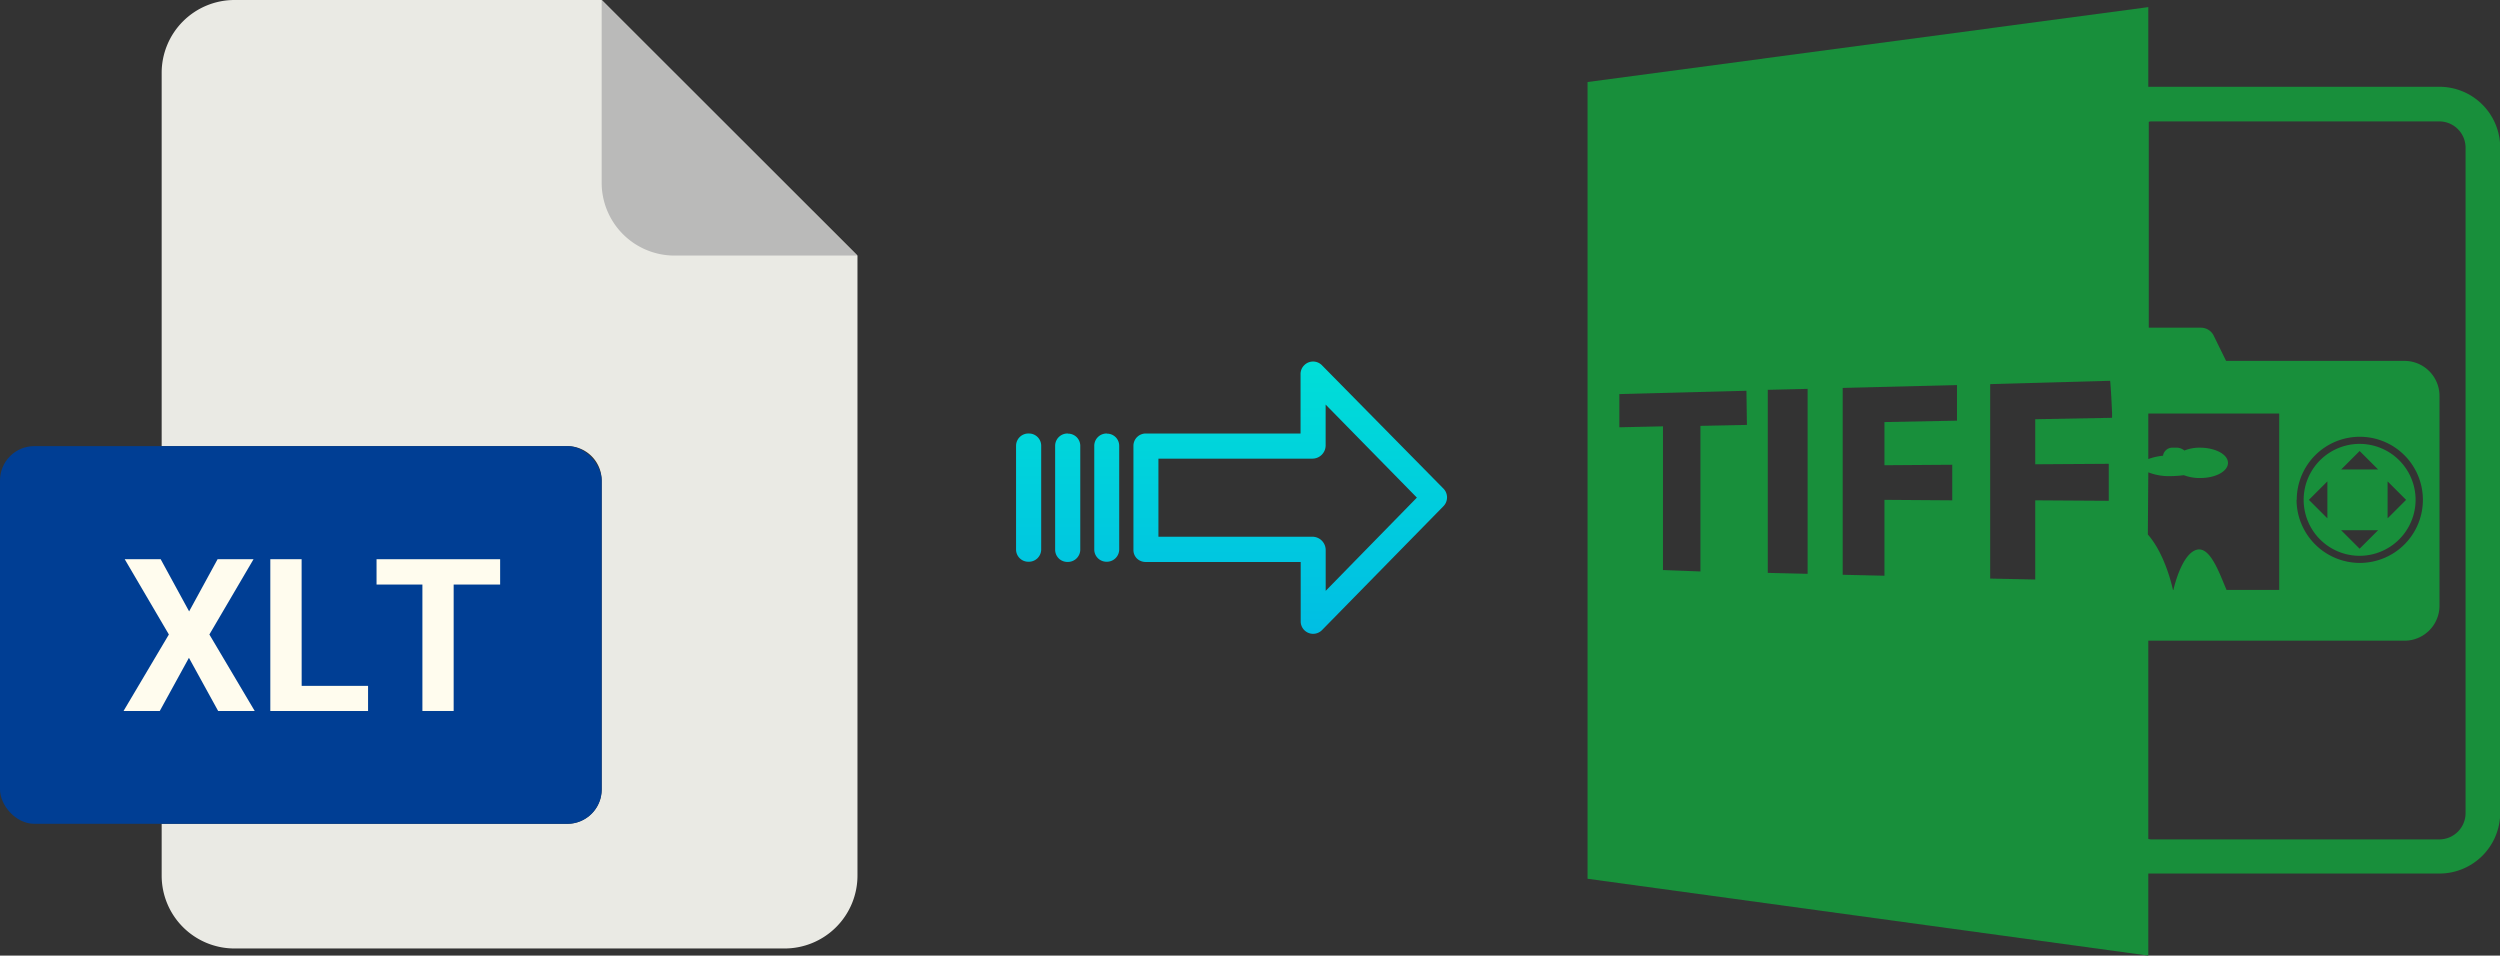
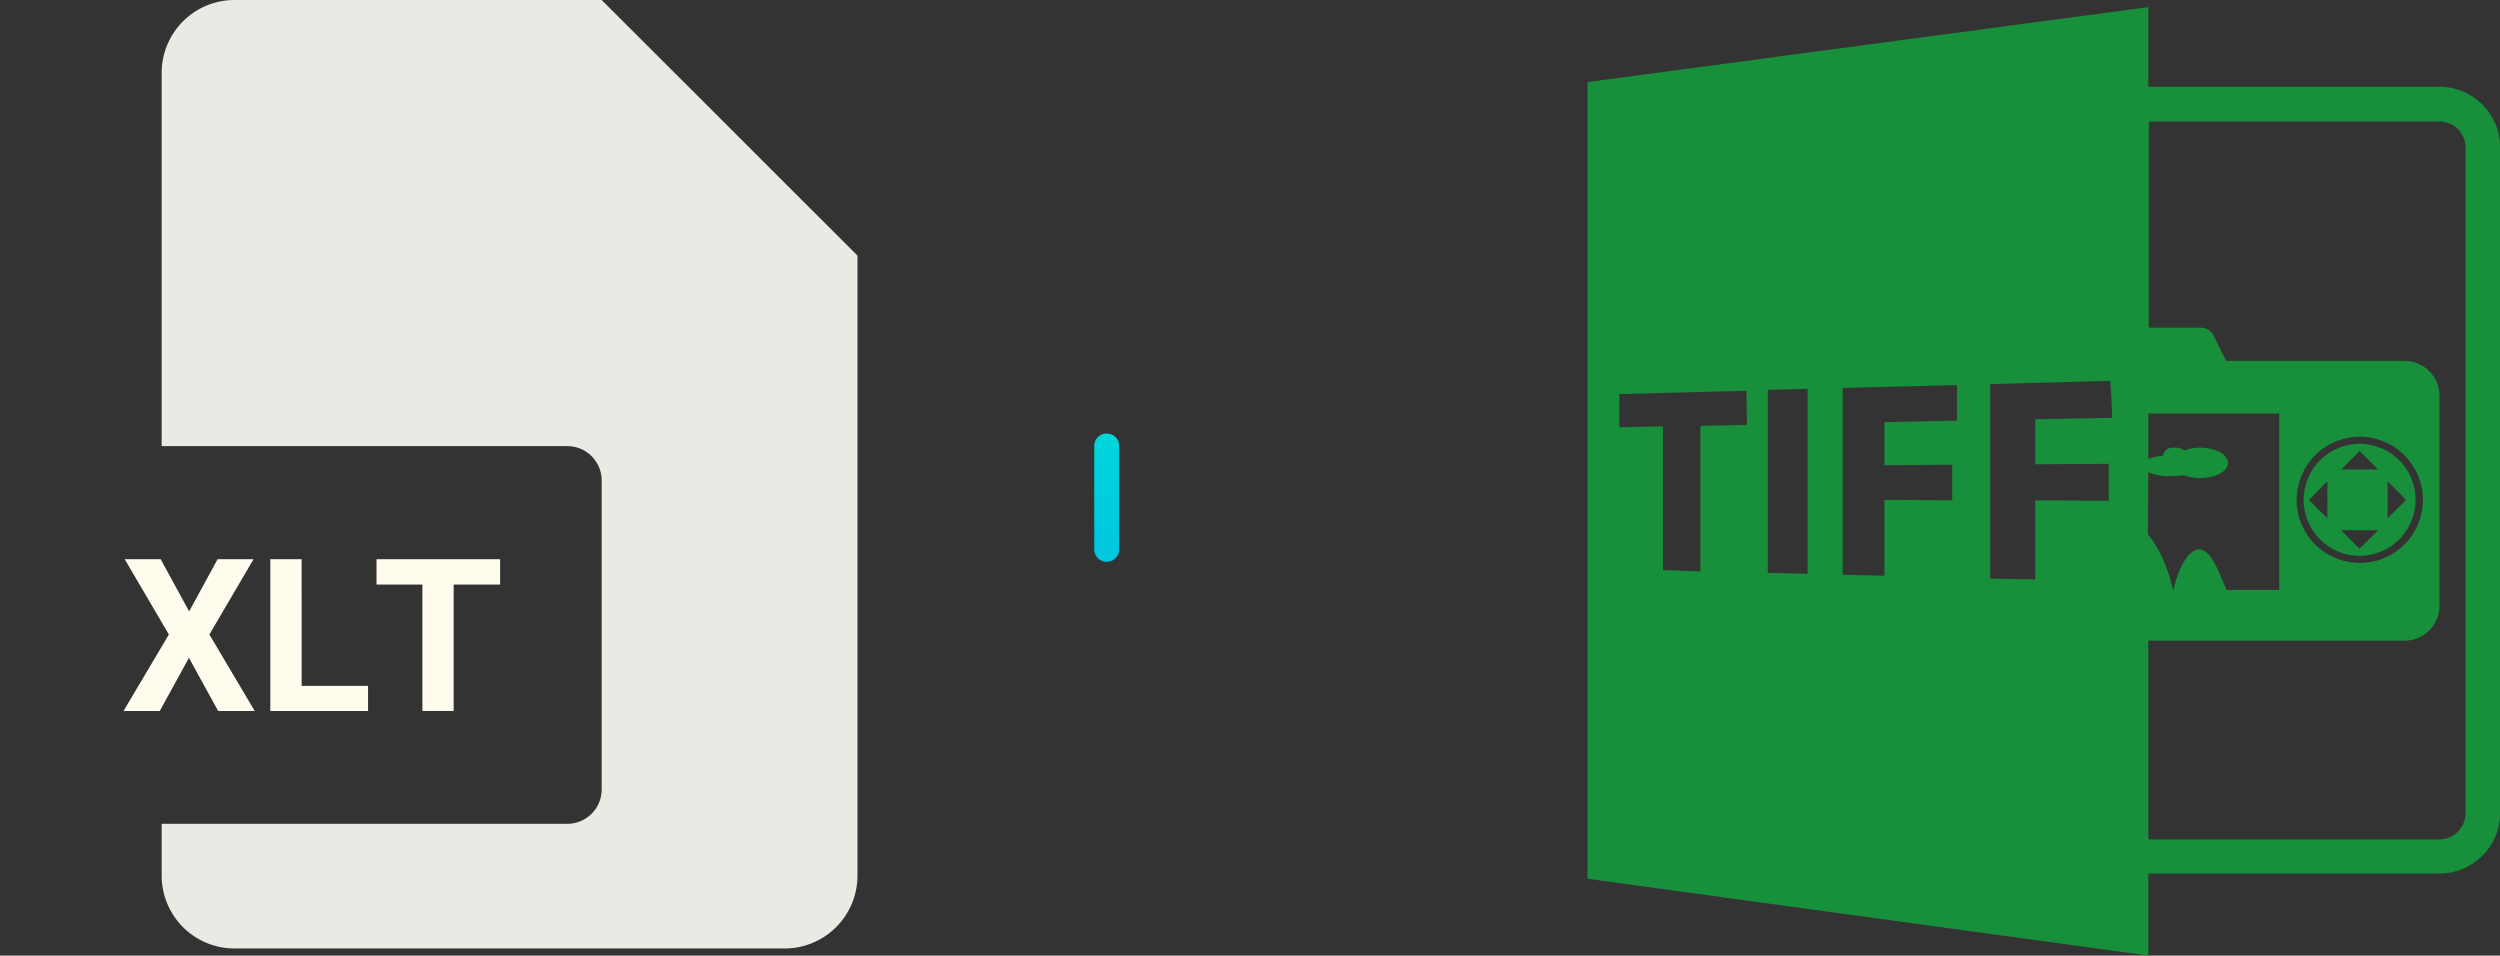
<svg xmlns="http://www.w3.org/2000/svg" xmlns:xlink="http://www.w3.org/1999/xlink" viewBox="0 0 527.16 201.5">
  <rect x="0" y="0" width="527.16" height="201.5" fill="#333333" stroke="none" />
  <defs>
    <style>.cls-1{fill:#188f3b;}.cls-2{fill:#eaeae4;}.cls-3{fill:#babab9;}.cls-4{fill:#003e94;}.cls-5{fill:#fffcee;}.cls-6{fill:url(#linear-gradient);}.cls-7{fill:url(#linear-gradient-2);}.cls-8{fill:url(#linear-gradient-3);}.cls-9{fill:url(#linear-gradient-4);}</style>
    <linearGradient id="linear-gradient" x1="272.03" y1="132.52" x2="272.03" y2="13.31" gradientTransform="matrix(1, 0, 0, -1, 0, 178.61)" gradientUnits="userSpaceOnUse">
      <stop offset="0" stop-color="#00efd1" />
      <stop offset="1" stop-color="#00acea" />
    </linearGradient>
    <linearGradient id="linear-gradient-2" x1="233.38" y1="132.52" x2="233.38" y2="13.31" xlink:href="#linear-gradient" />
    <linearGradient id="linear-gradient-3" x1="225.13" y1="132.52" x2="225.13" y2="13.31" xlink:href="#linear-gradient" />
    <linearGradient id="linear-gradient-4" x1="216.89" y1="132.52" x2="216.89" y2="13.31" xlink:href="#linear-gradient" />
  </defs>
  <title>xlt to tiff</title>
  <g id="Layer_2" data-name="Layer 2">
    <g id="Layer_5_Image" data-name="Layer 5 Image">
      <path class="cls-1" d="M453,184.2h61.4a12.82,12.82,0,0,0,12.8-12.8V31.1a12.82,12.82,0,0,0-12.8-12.8H453V1.5L334.76,17.3v168L453,201.5Zm0-84.6a12.05,12.05,0,0,0,4.7.8,24.58,24.58,0,0,0,2.8-.2,9.34,9.34,0,0,0,3.4.6c3.3,0,5.9-1.4,5.9-3.2s-2.7-3.2-5.9-3.2a8.45,8.45,0,0,0-3.3.6,2.53,2.53,0,0,0-1.5-.6h-.9a2,2,0,0,0-2.1,1.7,11.86,11.86,0,0,0-3.1.7V87.2h27.6v37.2h-11.1c-1.5-3.5-3.4-9.1-6.2-8.5-3.1.7-4.8,7.5-5,8.5h-.1c-.2-.9-1.7-7.6-5.3-11.7l.1-13.1Zm.8-74h60.6a5.55,5.55,0,0,1,5.5,5.5V171.5a5.55,5.55,0,0,1-5.5,5.5h-60.6a2.2,2.2,0,0,1-.8-.1V135.1h54a7.38,7.38,0,0,0,7.4-7.4V83.5a7.38,7.38,0,0,0-7.4-7.4h-37.6l-2.7-5.5a3,3,0,0,0-2.6-1.5h-11V25.7A1.48,1.48,0,0,1,453.76,25.6Zm30.5,79.8a13.3,13.3,0,1,1,13.3,13.3A13.36,13.36,0,0,1,484.26,105.4ZM368.36,89.6l-9.8.2v30.7l-7.9-.3V89.9l-9.2.2v-7l26.8-.7.1,7.2Zm12.8,31.4-8.4-.2V82.2l8.4-.2Zm31.5-32.3-15.3.3v9.1l14.3-.1v7.5l-14.3-.1v16l-8.8-.2V81.8l24.1-.6v7.5Zm32,16.9-15.5-.1v16.7l-9.5-.2V81l25.3-.7c.2,2.3.3,4.6.4,6.8h0v1l-16.2.3v9.5l15.5-.1v7.8Z" />
      <path class="cls-1" d="M509.36,105.4a11.8,11.8,0,1,0-11.8,11.8A11.82,11.82,0,0,0,509.36,105.4Zm-5.9-3.9,3.9,3.9-3.9,3.9v-7.8Zm-5.9-6.4,3.9,3.9h-7.8Zm-6.8,14.2-3.9-3.9,3.9-3.9Zm10.7,2.5-3.9,3.9-3.9-3.9Z" />
    </g>
    <g id="Layer_2-2" data-name="Layer 2">
      <path class="cls-2" d="M119.62,173.71H34.09v10.93A15.36,15.36,0,0,0,49.45,200h116a15.37,15.37,0,0,0,15.36-15.36V53.89L126.87,0H49.45A15.36,15.36,0,0,0,34.09,15.36V94.07h85.53a7.25,7.25,0,0,1,7.25,7.24h0v65.16A7.25,7.25,0,0,1,119.62,173.71Z" />
-       <path class="cls-3" d="M180.76,53.89,126.87,0V38.53a15.36,15.36,0,0,0,15.36,15.36h38.53Z" />
-       <rect class="cls-4" y="94.07" width="126.87" height="79.64" rx="7.24" />
      <path class="cls-5" d="M26.05,149.92l9.56-16.13L26.3,117.92h7.58l6,11,6-11h7.58l-9.31,15.87,9.56,16.13H46l-6.16-11.21-6.15,11.21Z" />
      <path class="cls-5" d="M63.61,144.62h14v5.3H57v-32h6.6Z" />
      <path class="cls-5" d="M79.4,123.26v-5.34h26.06v5.34h-9.8v26.66H89.07V123.26Z" />
    </g>
    <g id="Layer_3" data-name="Layer 3">
-       <path class="cls-6" d="M278.73,77a2.62,2.62,0,0,0-3.7,0,2.59,2.59,0,0,0-.79,1.91V91.41H241.63A2.6,2.6,0,0,0,239,94v22a2.5,2.5,0,0,0,.77,1.8,2.65,2.65,0,0,0,1.88.7h32.62V131a2.62,2.62,0,0,0,1.62,2.45,2.57,2.57,0,0,0,1,.2,2.65,2.65,0,0,0,1.89-.8l25.59-26.11a2.65,2.65,0,0,0,0-3.71Zm.81,47.59v-8.63a2.81,2.81,0,0,0-2.7-2.78H244.27V96.71h32.56a2.8,2.8,0,0,0,2.7-2.77V85.31l19.24,19.62Z" />
      <path class="cls-7" d="M233.39,91.41h0A2.6,2.6,0,0,0,230.74,94v0l0,21.89a2.58,2.58,0,0,0,2.59,2.56h.06A2.6,2.6,0,0,0,236,115.9V94a2.56,2.56,0,0,0-2.58-2.56Z" />
-       <path class="cls-8" d="M225.14,91.41h0A2.6,2.6,0,0,0,222.49,94v21.93a2.57,2.57,0,0,0,2.58,2.56h.07a2.61,2.61,0,0,0,2.65-2.55V94a2.57,2.57,0,0,0-2.58-2.56Z" />
-       <path class="cls-9" d="M216.9,91.41h0A2.6,2.6,0,0,0,214.25,94v0l0,21.89a2.58,2.58,0,0,0,2.59,2.56h.06a2.6,2.6,0,0,0,2.65-2.55v0l0-21.89A2.58,2.58,0,0,0,217,91.41Z" />
    </g>
  </g>
</svg>